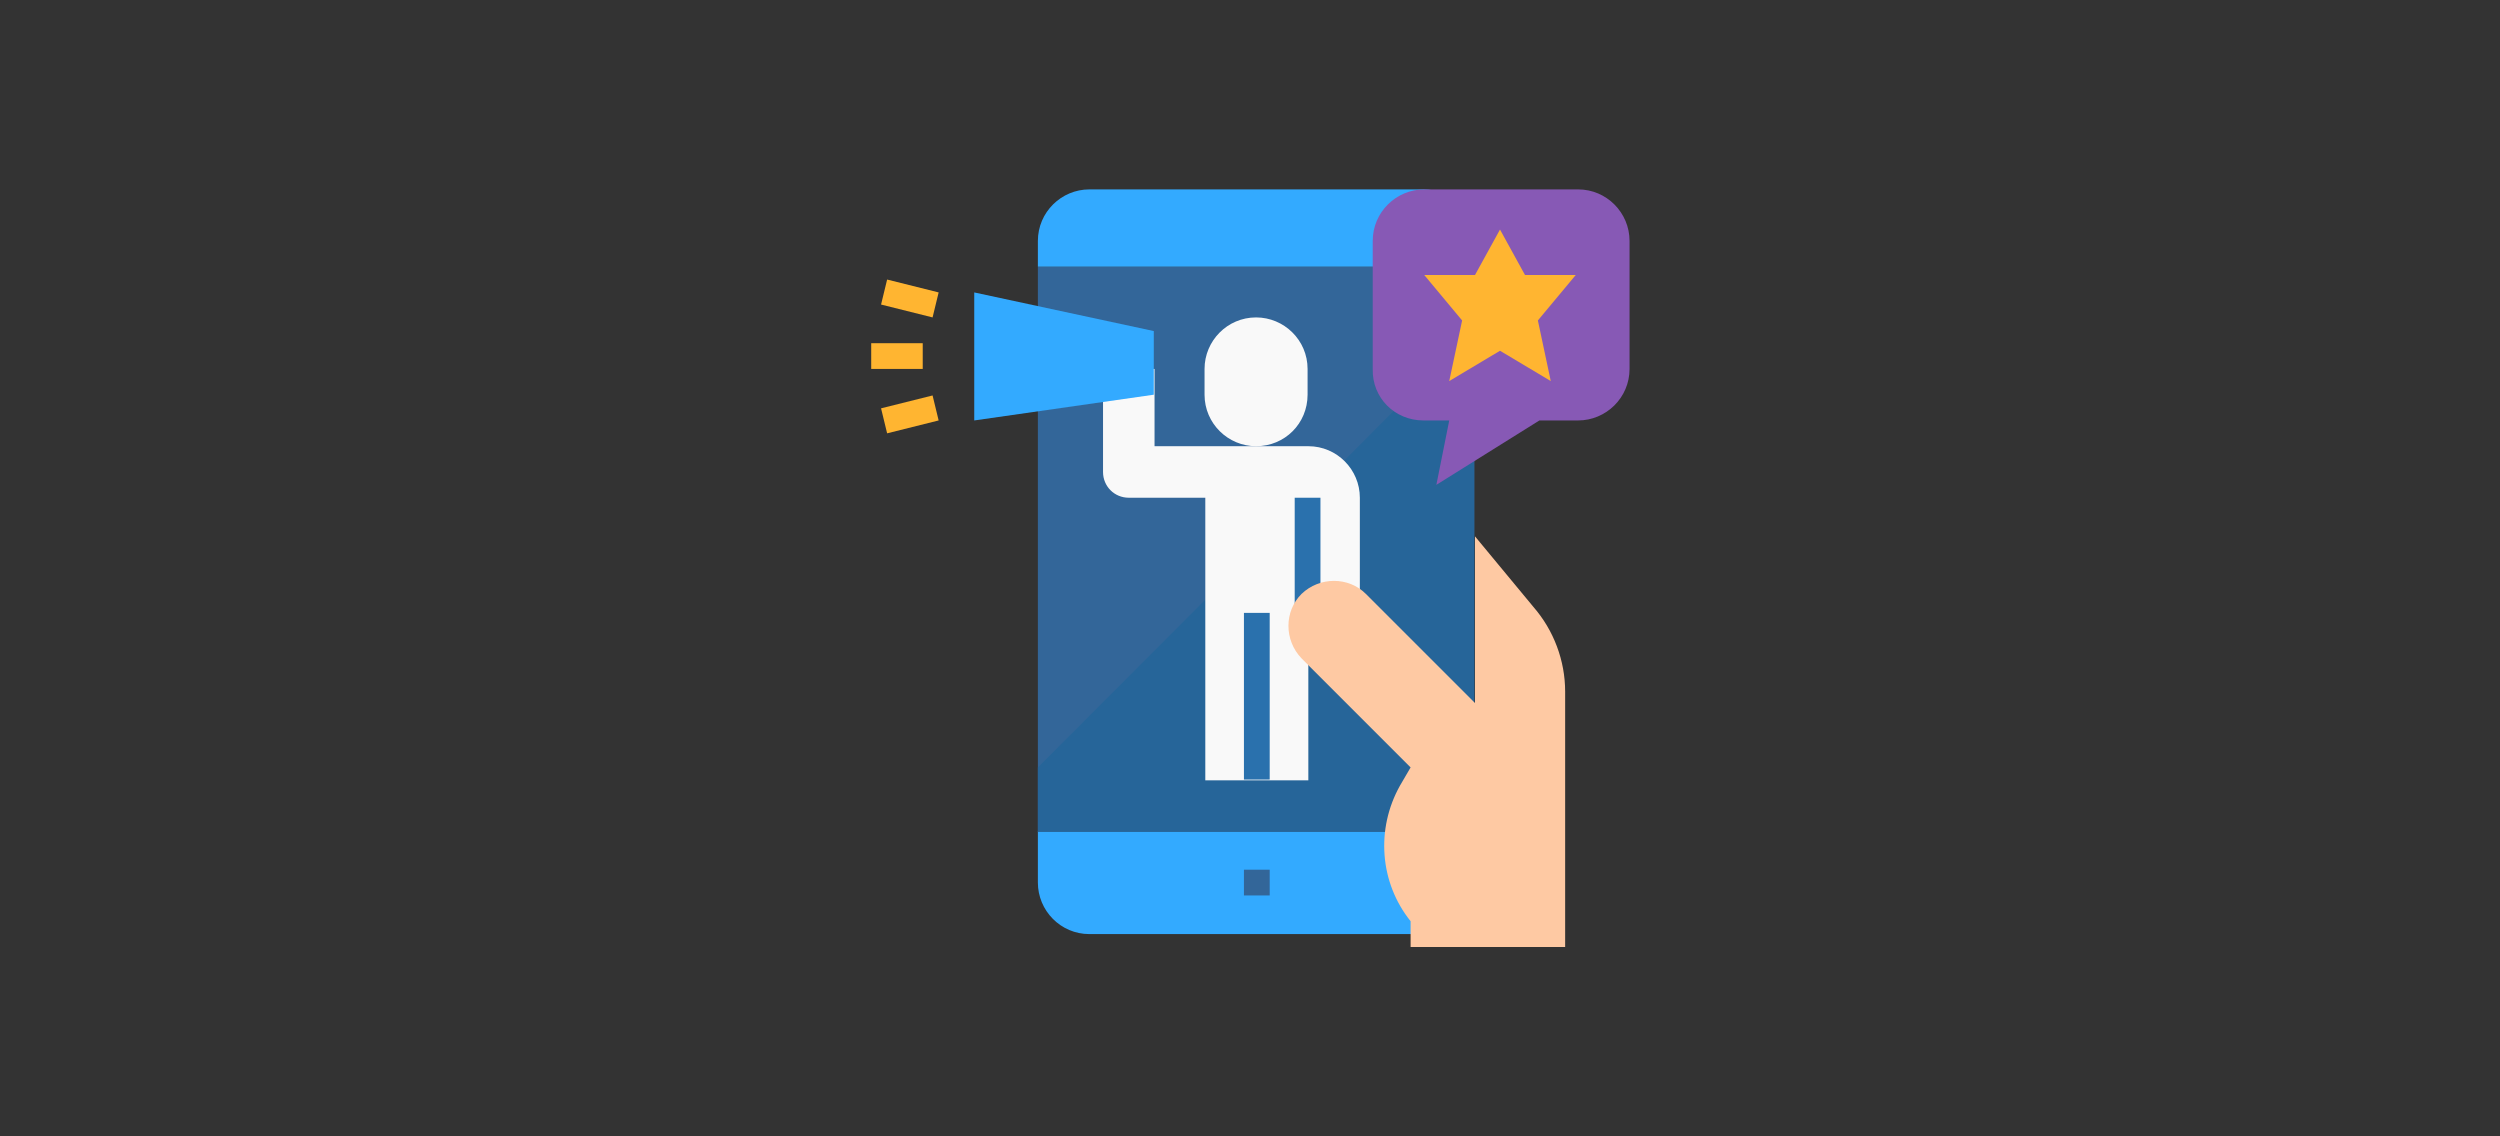
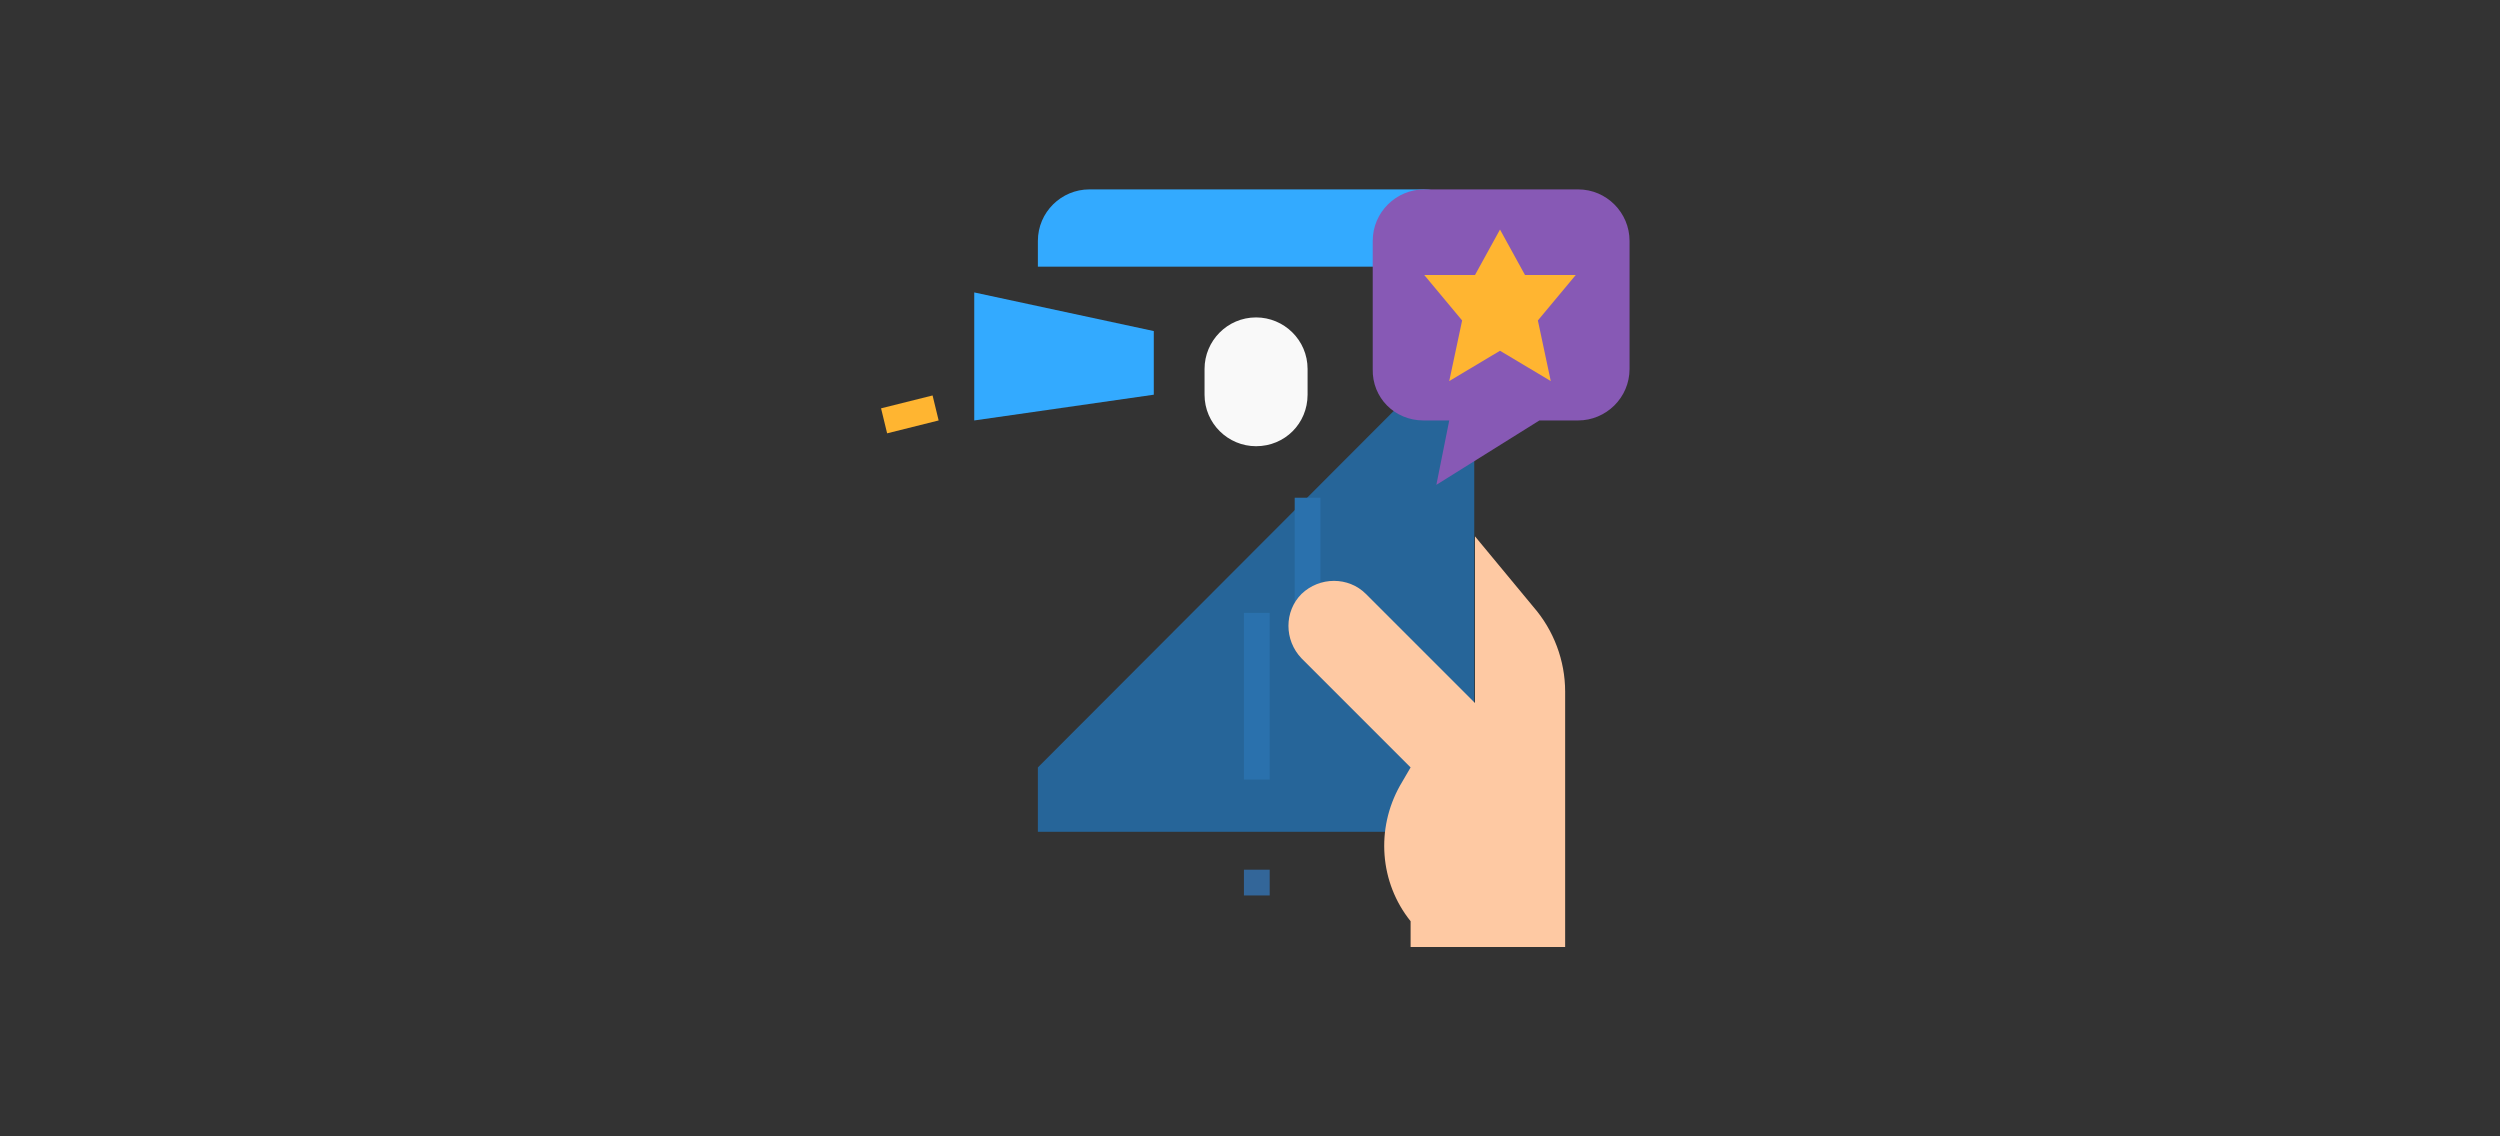
<svg xmlns="http://www.w3.org/2000/svg" version="1.1" id="Layer_1" x="0px" y="0px" viewBox="0 0 330 150" style="enable-background:new 0 0 330 150;" xml:space="preserve">
  <rect x="0" y="0" width="330" height="150" fill="#333333" stroke="none" />
  <style type="text/css">
	.st0{fill:#33AAFF;}
	.st1{fill:#336699;}
	.st2{fill:#266599;}
	.st3{fill:#F9F9F9;}
	.st4{fill:#2A71AD;}
	.st5{fill:#FEC9A3;}
	.st6{fill:#FFB531;}
	.st7{fill:#8759B5;}
</style>
  <title>c1solutovip03</title>
  <g>
-     <path class="st0" d="M137,116.5c0,3.7,3,6.8,6.8,6.8h44.1c3.7,0,6.8-3,6.8-6.8v-6.8H137V116.5z" />
-     <path class="st1" d="M137,35.2h57.6v74.6H137V35.2z" />
    <path class="st0" d="M187.9,25h-44.1c-3.7,0-6.8,3-6.8,6.8v3.4h57.6v-3.4C194.7,28,191.6,25,187.9,25z" />
    <path class="st1" d="M164.2,114.8h3.4v3.4h-3.4V114.8z" />
    <path class="st2" d="M137,101.3v8.5h57.6V43.6L137,101.3z" />
-     <path class="st3" d="M159.1,65.7V103h13.6v-22h6.8V65.7c0-3.7-3-6.8-6.8-6.8h-20.3V48.7h-6.8v13.6c0,1.9,1.5,3.4,3.4,3.4H159.1z" />
-     <path class="st3" d="M165.8,58.9c-3.7,0-6.8-3-6.8-6.8v-3.4c0-3.7,3-6.8,6.8-6.8c3.7,0,6.8,3,6.8,6.8v3.4   C172.6,55.9,169.6,58.9,165.8,58.9z" />
+     <path class="st3" d="M165.8,58.9c-3.7,0-6.8-3-6.8-6.8v-3.4c0-3.7,3-6.8,6.8-6.8c3.7,0,6.8,3,6.8,6.8v3.4   C172.6,55.9,169.6,58.9,165.8,58.9" />
    <path class="st4" d="M164.2,80.9h3.4v22h-3.4V80.9z" />
    <path class="st4" d="M170.9,65.7h3.4v15.3h-3.4V65.7z" />
    <path class="st5" d="M194.7,70.8l7.7,9.3c2.7,3.1,4.2,7.1,4.2,11.2V125h-11.9V70.8z" />
    <path class="st5" d="M198.1,96.2l-17.8-17.8c-2.3-2.3-6.1-2.3-8.5,0c-2.3,2.3-2.3,6.1,0,8.5l14.4,14.4l-1.4,2.4   c-3.2,5.7-2.7,12.8,1.4,17.9v3.4h11.9V96.2z" />
    <path class="st0" d="M152.3,52.1l-23.7,3.4V38.6l23.7,5.1V52.1z" />
    <g>
-       <path class="st6" d="M116.3,40.2l0.8-3.3l6.8,1.7l-0.8,3.3L116.3,40.2z" />
      <path class="st6" d="M116.3,53.9l6.8-1.7l0.8,3.3l-6.8,1.7L116.3,53.9z" />
-       <path class="st6" d="M115,45.3h6.8v3.4H115V45.3z" />
    </g>
    <path class="st7" d="M187.9,55.5h3.4l-1.7,8.5l13.6-8.5h5.1c3.7,0,6.8-3,6.8-6.8V31.8c0-3.7-3-6.8-6.8-6.8h-20.3   c-3.7,0-6.8,3-6.8,6.8v16.9C181.1,52.5,184.1,55.5,187.9,55.5z" />
    <path class="st6" d="M194.7,36.3l3.3-6l3.3,6h6.7l-5,6l1.7,8l-6.7-4l-6.7,4l1.7-8l-5-6H194.7z" />
  </g>
</svg>